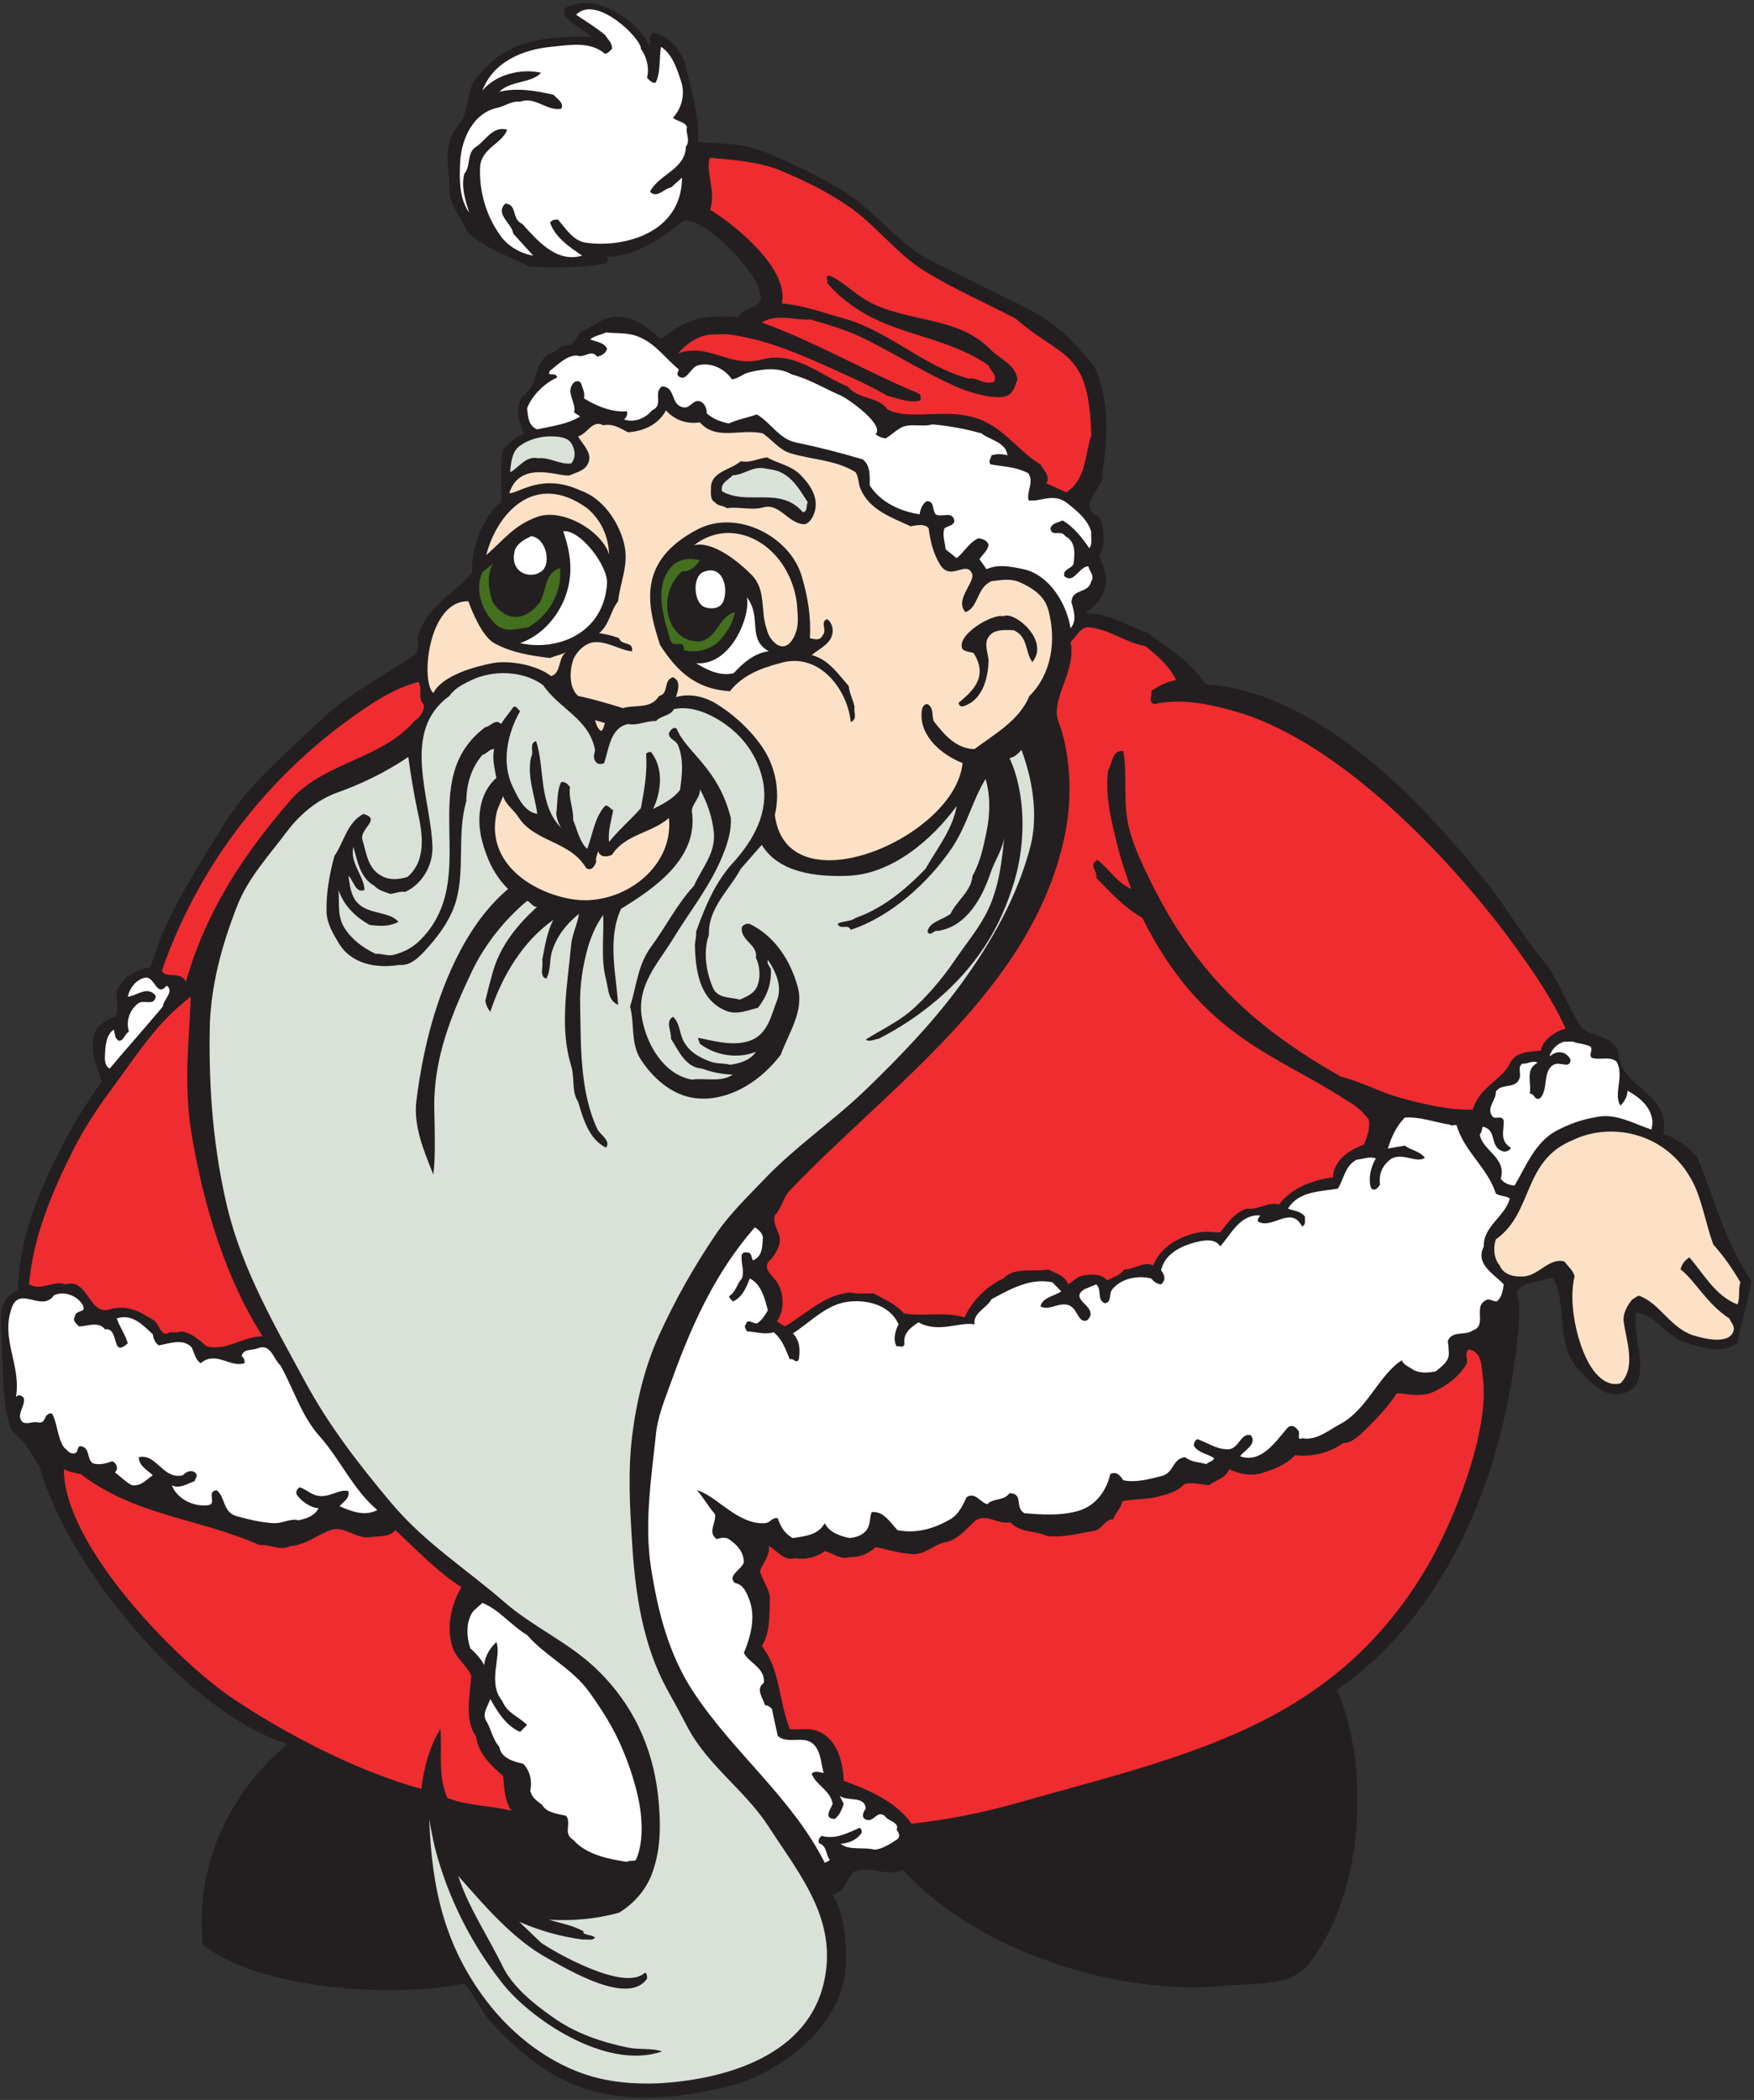
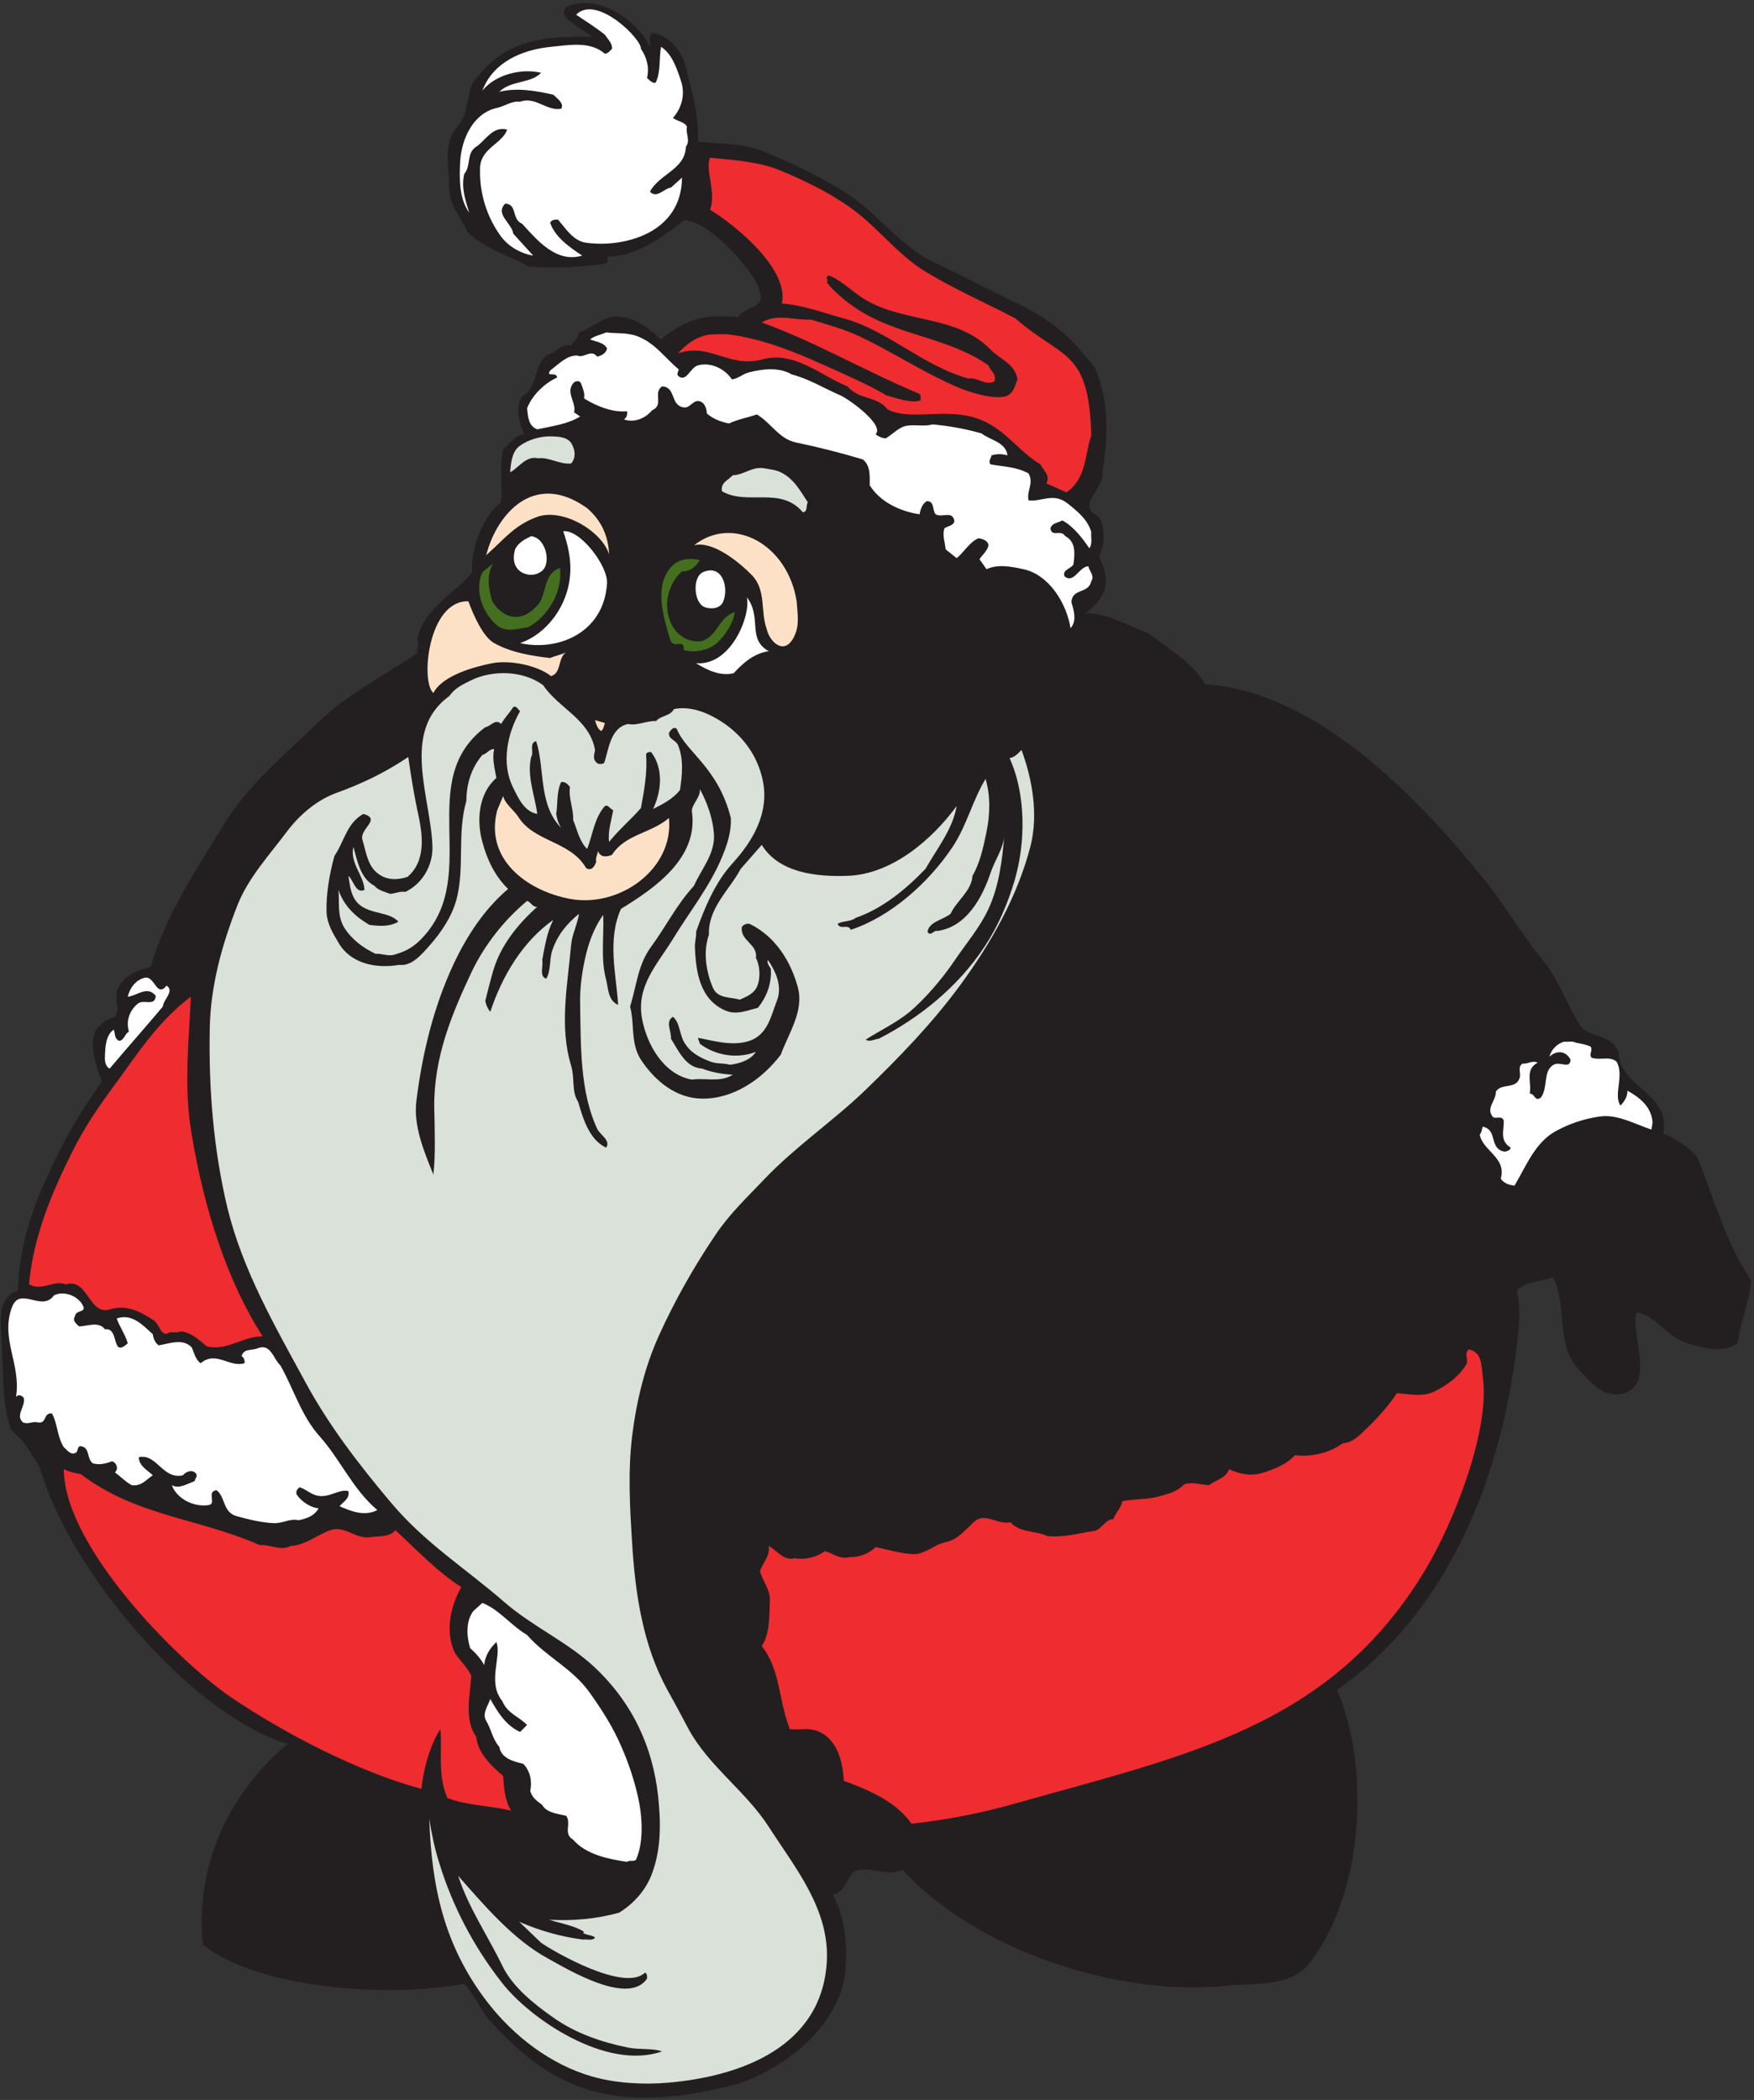
<svg xmlns="http://www.w3.org/2000/svg" viewBox="0 0 745.333 892" height="892" width="745.333" xml:space="preserve" id="svg2" version="1.1">
  <rect x="0" y="0" width="745.333" height="892" fill="#333333" stroke="none" />
  <defs id="defs6" />
  <g transform="matrix(1.333,0,0,-1.333,0,892)" id="g10">
    <g transform="scale(0.1)" id="g12">
      <path id="path14" style="fill:#231f20;fill-opacity:1;fill-rule:evenodd;stroke:none" d="m 2071.92,6542.48 c 3.6,14.4 -7.92,34.56 10.08,44.64 49.68,-8.64 92.88,-58.32 104.4,-108.72 18,-78.48 43.2,-156.96 38.16,-238.32 66.24,-6.48 144,-4.32 210.24,-31.68 91.44,-38.16 177.12,-77.04 261.36,-131.04 101.52,-64.08 172.08,-170.64 282.96,-222.48 91.44,-42.48 177.84,-89.28 270.72,-133.2 64.08,-31.68 120.96,-68.4 172.08,-121.68 22.32,-23.76 42.48,-48.24 66.24,-76.32 46.8,-99.36 46.08,-222.48 25.92,-334.08 12.96,-51.84 -88.56,-106.56 -12.96,-143.28 17.28,-20.16 25.92,-90 2.88,-126 12.96,-38.88 59.04,-107.28 -43.92,-182.88 70.56,1.44 135.36,-40.32 200.16,-63.36 64.08,-49.68 138.24,-90 181.44,-162.72 378,-23.76 717.84,-412.56 869.04,-597.6 75.6,-86.4 132.48,-190.8 206.64,-280.8 53.28,-63.36 78.48,-148.32 124.56,-216 38.88,-33.12 89.28,-22.32 117.36,-73.44 -0.72,-118.8 167.04,-131.04 143.28,-264.24 40.32,-15.84 79.2,-40.32 108.72,-76.32 53.28,-131.04 90,-273.6 171.36,-391.68 -7.2,-67.68 -33.84,-133.92 -43.92,-200.16 -48.96,-33.84 -108.72,-14.4 -159.12,0 -64.08,17.28 -97.92,87.84 -162.72,98.64 -19.44,-66.96 55.44,-218.16 -31.68,-254.88 -66.96,-27.36 -113.76,30.96 -153.36,73.44 -76.32,83.52 -32.4,204.48 -82.08,293.04 -39.6,-15.84 -92.16,-12.24 -114.48,-44.64 10.8,-40.32 8.64,-81.36 5.76,-120.96 -46.08,-471.6 -228.96,-905.04 -578.88,-1149.12 107.28,-246.96 84.96,-646.562 -86.4,-869.038 -61.2,-79.922 -175.68,-64.082 -263.52,-73.442 -344.88,-36.719 -801.36,111.602 -1034.64,369.36 -51.12,-25.918 -105.12,17.281 -156.24,-6.481 -23.04,-23.758 -28.08,-64.801 -66.96,-72.719 38.16,-66.961 46.08,-152.64 41.76,-229.679 C 2685.36,246.082 2512.56,105.68 2355.6,52.398 1922.16,-64.238 1734.96,58.879 1549.92,265.52 c -23.76,36.718 -42.48,72.718 -69.84,105.121 -231.12,-46.082 -654.478,-18.719 -833.76,124.558 -23.761,249.84 78.481,476.641 270,639.361 -306.718,94.32 -694.082,547.92 -789.84,882 -66.96,112.32 -64.082,85.68 -91.441,120.96 -25.199,70.56 -24.48,147.6 -27.359,221.76 l -2.879,69.84 c -3.602,53.28 -12.961,128.16 52.559,150.48 2.16,110.88 32.402,223.2 76.321,324.72 51.121,120.24 114.48,235.44 190.8,340.56 -17.281,50.4 -43.199,110.16 -18.718,165.6 17.277,20.16 36.718,34.56 60.476,41.04 19.442,25.2 -5.039,59.04 9.364,89.28 21.597,45.36 63.359,59.04 105.117,69.84 46.082,164.16 144,307.44 231.84,452.16 77.761,127.44 195.839,224.64 303.121,328.32 91.44,88.56 209.52,147.6 314.64,219.6 -5.04,11.52 9.36,27.36 0,41.04 15.84,101.52 128.88,154.08 174.96,216.72 -4.32,73.44 32.4,177.84 92.16,222.48 4.32,56.88 -5.76,113.04 6.48,168.48 20.16,18.72 36.72,44.64 66.96,48.24 -13.68,33.84 -30.96,82.8 -6.48,120.96 54.72,31.68 32.4,97.92 82.8,133.92 28.8,5.76 39.6,34.56 73.44,28.08 10.08,15.84 21.6,23.04 25.2,41.76 41.76,13.68 75.6,51.12 120.96,50.4 56.88,-0.72 101.52,-36.72 140.4,-72.72 47.52,40.32 105.84,72 168.48,72.72 21.6,0.72 53.28,2.88 76.32,-2.88 16.56,33.12 88.56,30.96 70.56,76.32 -2.16,59.76 -170.64,241.2 -242.64,232.56 -66.96,-51.84 -150.48,-115.2 -244.8,-115.2 5.04,-7.92 2.16,-20.88 -6.48,-22.32 -80.64,-12.24 -160.56,-14.4 -241.92,-9.36 -65.52,36.72 -144,56.88 -197.28,111.6 -17.28,43.2 -57.6,82.08 -56.88,136.8 0,67.68 -23.04,141.12 25.2,197.28 38.16,44.64 28.08,97.2 51.12,143.28 72.72,92.88 148.32,151.2 378.72,143.28 -30.24,23.76 -69.84,42.48 -89.28,70.56 -0.72,9.36 -0.72,20.16 9.36,25.2 96.48,44.64 224.64,-41.76 264.24,-127.44" />
      <path id="path16" style="fill:#ffffff;fill-opacity:1;fill-rule:evenodd;stroke:none" d="m 2043.12,6536 c 18.72,-26.64 27.36,-59.76 19.44,-92.16 6.48,-7.92 23.76,-23.04 28.8,-12.96 15.12,33.12 9.36,74.88 15.84,111.6 35.28,-22.32 50.4,-69.12 63.36,-108 15.12,-42.48 2.16,-88.56 -25.2,-118.08 12.96,-12.24 36.72,-11.52 44.64,-28.8 -5.76,-18.72 12.24,-44.64 -3.6,-63.36 -1.44,-72 -84.96,-87.12 -114.48,-143.28 21.6,-23.76 45.36,10.8 66.96,12.96 l 35.28,31.68 c -1.44,-179.28 -188.64,-223.92 -306,-207.36 -41.04,5.76 -64.08,44.64 -89.28,73.44 -9.36,0.72 -19.44,0 -25.2,-9.36 14.4,-44.64 60.48,-77.76 102.24,-105.12 -81.36,-24.48 -141.84,46.8 -191.52,101.52 -34.56,14.4 -14.4,62.64 -54,64.08 -33.12,-33.84 20.88,-61.92 25.92,-95.76 l 63.36,-69.84 c -39.6,6.48 -78.48,28.8 -102.24,60.48 -47.52,64.8 -70.56,143.28 -66.96,222.48 4.32,59.76 69.84,73.44 86.4,118.08 -45.36,14.4 -72,-37.44 -98.64,-54 -32.4,-20.16 -15.84,-61.2 -38.16,-86.4 -10.08,-41.76 2.16,-81.36 15.84,-123.84 -33.12,45.36 -31.68,110.16 -28.8,165.6 5.04,72.72 43.2,152.64 118.08,168.48 25.92,5.76 44.64,22.32 72.72,19.44 48.96,18 84.96,-30.96 131.04,-22.32 10.8,17.28 -13.68,33.12 -25.2,44.64 -57.6,12.96 -115.2,23.04 -172.08,9.36 36.72,36.72 100.8,25.92 133.2,60.48 -60.48,14.4 -144,-3.6 -187.2,-56.88 34.56,92.88 130.32,131.04 218.88,139.68 59.76,5.76 124.56,18.72 172.08,-22.32 9.36,1.44 15.84,9.36 22.32,15.84 1.44,18.72 -13.68,30.24 -22.32,44.64 -29.52,23.76 -61.92,43.92 -92.16,64.08 64.8,66.24 209.52,-77.76 206.64,-108.72" />
      <path id="path18" style="fill:#ef2c30;fill-opacity:1;fill-rule:evenodd;stroke:none" d="m 2263.44,6188.96 c 75.6,-7.2 156.96,-12.24 225.36,-41.04 74.16,-30.96 146.88,-66.24 213.12,-111.6 90.72,-61.2 154.8,-153.36 248.4,-210.24 92.16,-56.16 190.08,-98.64 286.56,-149.04 150.48,-131.76 234.72,-95.76 241.92,-372.96 -21.6,-62.64 -14.4,-136.8 -79.2,-181.44 l -64.08,28.8 c 13.68,24.48 -9.36,41.76 -18.72,60.48 -61.92,36.72 -102.24,95.76 -165.6,130.32 -113.76,62.64 -239.76,2.88 -321.84,44.64 -31.68,43.2 -92.16,30.24 -127.44,73.44 -87.84,35.28 -169.2,114.48 -273.6,85.68 -103.68,-28.08 -167.76,55.44 -267.12,19.44 27.36,30.96 64.8,58.32 108,60.48 15.84,0 36,2.16 54.72,0 108.72,-14.4 207.36,-54.72 305.28,-98.64 66.24,-30.24 132.48,-57.6 197.28,-95.76 33.12,-8.64 76.32,-25.92 108,-15.84 -0.72,7.2 3.6,18 -6.48,22.32 -167.76,69.84 -326.88,163.44 -499.68,226.08 49.68,30.24 106.56,5.76 156.24,9.36 52.56,-15.84 105.12,-30.24 156.24,-54 108,-51.12 210.24,-119.52 321.12,-165.6 30.24,-12.24 125.28,-43.2 156.24,-18.72 15.12,12.24 18.72,30.96 25.2,47.52 -6.48,48.96 -55.44,64.08 -85.68,95.04 -105.84,109.44 -267.12,84.24 -394.56,156.24 -43.2,24.48 -80.64,65.52 -120.96,79.92 -15.12,-5.04 1.44,-16.56 -6.48,-22.32 31.68,-38.88 76.32,-73.44 120.96,-99.36 124.56,-71.28 275.04,-80.64 394.56,-164.88 6.48,-20.16 26.64,-25.2 18.72,-51.12 -30.24,-14.4 -51.84,13.68 -82.8,9.36 -144.72,39.6 -255.6,152.64 -397.44,191.52 -66.24,18 -129.6,42.48 -197.28,47.52 24.48,110.16 -150.48,251.28 -228.96,298.8 20.88,55.44 -16.56,127.44 0,165.6" />
      <path id="path20" style="fill:#ffffff;fill-opacity:1;fill-rule:evenodd;stroke:none" d="m 2033.76,5619.44 c 56.16,-22.32 86.4,-69.12 130.32,-105.12 -2.88,-8.64 -8.64,-15.84 0,-22.32 25.2,-17.28 36,28.08 60.48,35.28 41.04,11.52 86.4,-10.8 108.72,-44.64 20.88,2.88 33.84,17.28 54,22.32 44.64,11.52 96.48,17.28 136.8,-6.48 55.44,-14.4 103.68,-44.64 155.52,-66.96 23.76,-10.08 141.84,-93.6 111.6,-123.84 10.08,-7.2 20.16,-12.24 32.4,-12.96 16.56,10.08 28.8,22.32 44.64,31.68 29.52,19.44 69.84,2.88 104.4,12.96 54.72,-5.04 105.84,-14.4 156.24,-28.8 28.8,-22.32 77.04,-27.36 82.8,-69.84 -19.44,5.04 -32.4,5.04 -51.12,0 -0.72,-9.36 -11.52,-18.72 -2.88,-28.8 38.16,-7.2 82.08,-7.2 120.96,-28.8 18,-30.96 -6.48,-54.72 0,-85.68 38.88,-6.48 78.48,25.92 123.84,-9.36 32.4,-25.92 65.52,-52.56 76.32,-92.16 -2.16,-13.68 5.04,-38.16 -6.48,-51.12 -18.72,27.36 -48.24,68.4 -85.68,88.56 -12.96,-7.92 -32.4,-7.2 -38.16,-25.2 4.32,-30.24 33.84,-2.16 47.52,-25.2 34.56,-17.28 30.24,-58.32 25.92,-89.28 -6.48,-14.4 -36,-16.56 -28.8,-38.16 30.24,-25.92 46.8,30.96 76.32,31.68 2.88,-15.84 20.88,-29.52 9.36,-47.52 -9.36,-41.76 -61.2,-21.6 -63.36,-66.96 7.92,-27.36 18,-59.76 -2.88,-82.8 -11.52,76.32 -66.96,169.92 -149.76,187.92 -37.44,7.92 -80.64,17.28 -118.08,0 -7.2,10.8 -14.4,20.88 -22.32,31.68 7.92,12.96 25.92,27.36 28.8,44.64 -2.16,15.12 -18.72,20.16 -31.68,22.32 -28.08,-10.8 -46.8,-45.36 -69.84,-63.36 l -35.28,28.08 c -1.44,22.32 -11.52,44.64 -3.6,66.96 10.8,7.92 27.36,7.2 31.68,22.32 -5.04,36 -40.32,10.08 -59.76,22.32 -11.52,12.96 -2.88,43.2 -28.8,41.76 -15.12,-9.36 -20.88,-30.24 -22.32,-41.76 -61.92,9.36 -124.56,38.16 -159.12,92.16 0,30.96 2.88,63.36 -22.32,82.8 -72,21.6 -144,39.6 -213.12,54 -54,11.52 -79.92,63.36 -124.56,89.28 -30.24,-10.8 -59.76,-15.12 -88.56,-28.8 -26.64,5.04 -50.4,14.4 -70.56,31.68 -0.72,15.84 -6.48,33.84 -22.32,38.88 -21.6,6.48 -30.24,-22.32 -51.12,-19.44 -44.64,6.48 -23.76,65.52 -69.84,66.96 -29.52,-21.6 7.92,-59.04 -31.68,-76.32 -21.6,-26.64 -59.04,-40.32 -89.28,-28.8 7.2,5.04 12.24,14.4 9.36,25.92 -43.2,-4.32 -94.32,14.4 -136.8,41.04 3.6,18 -4.32,32.4 -9.36,47.52 -3.6,10.08 -17.28,7.92 -22.32,3.6 -30.24,-30.96 8.64,-63.36 0,-95.76 l 19.44,-12.96 c -40.32,-25.2 -91.44,-30.96 -136.8,-41.04 -28.8,10.8 -29.52,41.04 -32.4,66.96 17.28,45.36 61.2,83.52 95.76,97.92 -2.16,20.88 -36.72,-0.72 -22.32,22.32 27.36,20.88 52.56,48.24 85.68,48.24 21.6,-10.8 44.64,21.6 64.08,-3.6 13.68,2.16 29.52,11.52 31.68,25.92 -10.8,20.16 -35.28,20.88 -54,28.8 15.12,12.24 33.84,14.4 51.12,22.32 33.84,-4.32 66.24,0.72 101.52,-12.96" />
      <path id="path22" style="fill:#d9e1d8;fill-opacity:1;fill-rule:evenodd;stroke:none" d="m 1756.56,5301.2 c 25.2,-0.72 55.44,-2.16 66.96,-25.92 10.08,-18.72 12.96,-42.48 -2.88,-60.48 -35.28,-4.32 -69.84,20.88 -105.12,16.56 -38.88,9.36 -63.36,-31.68 -89.28,-44.64 2.16,27.36 5.04,64.08 28.8,82.8 27.36,20.88 66.96,32.4 101.52,31.68" />
      <path id="path24" style="fill:#d9e1d8;fill-opacity:1;fill-rule:evenodd;stroke:none" d="m 2488.8,5186.72 c 42.48,-20.88 62.64,-59.76 86.4,-95.76 -7.2,-10.08 1.44,-28.8 -15.84,-31.68 -71.28,84.24 -177.12,20.16 -257.76,66.96 -5.76,26.64 19.44,35.28 34.56,51.12 35.28,0.72 60.48,28.08 98.64,22.32 18.72,-3.6 38.16,-5.04 54,-12.96" />
      <path id="path26" style="fill:#fde1c7;fill-opacity:1;fill-rule:evenodd;stroke:none" d="m 1871.76,5072.24 c 45.36,-38.88 67.68,-89.28 69.84,-146.88 -23.04,74.16 -149.76,150.48 -232.56,118.08 -71.28,-27.36 -101.52,-69.84 -159.12,-120.96 32.4,128.16 151.2,272.16 321.84,149.76" />
      <path id="path28" style="fill:#ffffff;fill-opacity:1;fill-rule:evenodd;stroke:none" d="m 1935.12,4833.2 c -10.08,-162 -161.28,-217.44 -277.2,-190.8 89.28,30.96 151.2,122.4 159.12,213.12 5.04,49.68 -5.76,97.2 -21.6,143.28 54,6.48 142.56,-110.16 139.68,-165.6" />
      <path id="path30" style="fill:#fde1c7;fill-opacity:1;fill-rule:evenodd;stroke:none" d="m 2539.92,4772.72 c 2.16,-40.32 10.08,-72.72 -9.36,-111.6 -31.68,-61.2 -78.48,-12.24 -86.4,25.92 -20.88,57.6 -0.72,123.84 -47.52,172.08 -38.88,39.6 -123.12,110.16 -184.32,95.04 126,98.64 300.96,0.72 327.6,-181.44" />
      <path id="path32" style="fill:#ffffff;fill-opacity:1;fill-rule:evenodd;stroke:none" d="m 1722,4868.48 c -32.4,-22.32 -101.52,-1.44 -79.92,72.72 10.08,21.6 32.4,33.12 51.12,41.76 49.68,-5.04 66.96,-95.04 28.8,-114.48" />
      <path id="path34" style="fill:#446f1f;fill-opacity:1;fill-rule:evenodd;stroke:none" d="m 2231.04,4906.64 c -14.4,-22.32 -33.12,-37.44 -56.88,-35.28 -87.12,-79.2 -46.8,-232.56 60.48,-223.2 54,14.4 56.16,78.48 108,92.88 -6.48,-35.28 -25.2,-65.52 -51.12,-92.88 -27.36,-28.08 -74.16,-38.16 -111.6,-28.08 1.44,41.76 -33.84,-1.44 -43.92,35.28 -21.6,71.28 -54,174.96 9.36,235.44 21.6,20.16 55.44,23.76 85.68,15.84" />
      <path id="path36" style="fill:#446f1f;fill-opacity:1;fill-rule:evenodd;stroke:none" d="m 1569.36,4775.6 c 32.4,-54 93.6,-75.6 149.76,-5.76 23.76,36.72 15.12,95.76 66.24,111.6 7.92,-74.16 -35.28,-151.2 -101.52,-188.64 -51.84,-7.2 -84.24,-23.04 -123.84,32.4 -28.8,38.16 -43.92,95.04 -22.32,143.28 l 34.56,28.08 c -21.6,-35.28 -15.12,-82.8 -2.88,-120.96" />
      <path id="path38" style="fill:#ffffff;fill-opacity:1;fill-rule:evenodd;stroke:none" d="m 2304.48,4772.72 c -10.08,-20.88 -38.16,-23.04 -57.6,-15.84 -35.28,12.24 -41.04,95.76 -5.76,111.6 62.64,27.36 83.52,-51.84 63.36,-95.76" />
      <path id="path40" style="fill:#ffffff;fill-opacity:1;fill-rule:evenodd;stroke:none" d="m 2450.64,4616.48 c -46.08,-5.76 -82.8,-38.16 -111.6,-69.84 -41.76,-10.8 -84.24,9.36 -120.24,31.68 112.32,-9.36 174.96,152.64 162,210.24 49.68,-65.52 -0.72,-132.48 69.84,-172.08" />
      <path id="path42" style="fill:#fde1c7;fill-opacity:1;fill-rule:evenodd;stroke:none" d="m 1575.12,4642.4 c 55.44,-30.96 122.4,-41.04 178.56,-47.52 16.56,7.2 35.28,10.08 51.12,18.72 -27.36,-18.72 -14.4,-66.96 -48.24,-76.32 -43.2,34.56 -132.48,51.84 -187.2,41.04 -55.44,-10.8 -158.4,-38.16 -187.92,-95.04 -41.76,36 -16.56,295.92 111.6,292.32 14.4,-39.6 45.36,-112.32 82.08,-133.2" />
-       <path id="path44" style="fill:#ef2c30;fill-opacity:1;fill-rule:evenodd;stroke:none" d="m 3469.44,4692.8 c 66.24,-5.04 116.64,-48.96 181.44,-59.76 40.32,-32.4 75.6,-62.64 98.64,-108.72 -30.24,-5.04 -54,-16.56 -79.92,-35.28 5.76,-16.56 -12.96,-31.68 9.36,-41.04 88.56,20.16 184.32,-1.44 264.96,-25.2 335.52,-98.64 694.08,-480.96 891.36,-754.56 57.6,-80.64 114.48,-162.72 155.52,-254.16 -33.12,-9.36 -72,-34.56 -79.2,-70.56 -37.44,-2.88 -80.64,-2.88 -98.64,-41.04 -25.92,-53.28 -96.48,-72.72 -118.08,-146.88 -78.48,-1.44 -155.52,17.28 -232.56,38.16 -65.52,18.72 -123.12,51.12 -187.92,66.96 -263.52,150.48 -459.36,318.24 -610.56,630.72 -25.2,51.12 -48.96,102.24 -64.08,159.12 -21.6,82.8 -5.04,167.04 -18.72,247.68 -36.72,5.04 -34.56,-39.6 -48.24,-60.48 -8.64,-60.48 2.16,-128.88 16.56,-187.2 14.4,-65.52 33.12,-129.6 56.88,-191.52 -46.08,19.44 -76.32,70.56 -108,92.16 -30.24,-16.56 2.16,-35.28 -3.6,-56.88 45.36,-46.08 88.56,-94.32 146.88,-127.44 190.08,-382.32 429.84,-435.6 652.32,-582.48 25.92,-13.68 51.12,-35.28 69.84,-60.48 4.32,-30.24 -5.76,-54.72 -15.84,-79.92 -46.08,-15.84 -96.48,-48.96 -98.64,-104.4 -56.16,-5.76 -131.76,-30.96 -172.08,-86.4 -35.28,10.08 -64.08,-17.28 -101.52,-12.96 -38.16,-10.08 -64.08,-47.52 -85.68,-75.6 -26.64,0 -39.6,4.32 -66.96,0 -60.48,-10.8 -123.84,-46.08 -146.88,-105.12 -30.24,14.4 -59.76,-13.68 -92.16,-12.96 -14.4,-20.88 -36,-23.76 -54,-35.28 -16.56,20.88 -49.68,20.88 -76.32,15.84 -19.44,-2.88 -34.56,-19.44 -48.24,-28.08 -10.08,28.08 -40.32,34.56 -63.36,47.52 -47.52,-9.36 -107.28,9.36 -143.28,-28.8 -51.84,-23.04 -100.8,-72 -123.84,-123.84 -64.08,19.44 -135.36,0.72 -194.4,12.96 -23.04,28.8 -62.64,44.64 -95.76,63.36 -20.16,0.72 -50.4,-2.88 -72.72,2.88 -82.8,-5.04 -144,-70.56 -210.24,-108 l -25.2,15.84 c 24.48,33.84 23.04,85.68 2.88,120.96 -13.68,23.76 -44.64,40.32 -31.68,66.96 19.44,19.44 35.28,41.76 38.16,66.96 2.88,28.8 -25.2,53.28 -15.84,82.8 22.32,23.76 25.92,56.88 47.52,79.2 321.84,337.68 779.04,644.4 878.4,1139.76 23.04,115.92 16.56,254.16 -22.32,356.4 -25.92,69.84 59.04,160.56 38.88,251.28 18,17.28 33.84,49.68 56.88,47.52" />
      <path id="path46" style="fill:#d9e1d8;fill-opacity:1;fill-rule:evenodd;stroke:none" d="m 1731.36,4508.48 c 51.12,-75.6 146.88,-107.28 165.6,-206.64 -2.88,-15.84 -8.64,-29.52 6.48,-41.76 5.76,-4.32 15.84,-3.6 22.32,0 15.12,42.48 18.72,112.32 76.32,124.56 29.52,-6.48 57.6,10.8 89.28,9.36 16.56,18.72 45.36,15.12 56.88,38.16 53.28,10.8 108,-11.52 153.36,-41.04 69.84,-46.08 114.48,-110.88 130.32,-187.92 20.16,-100.8 -30.24,-189.36 -95.76,-261.36 -56.16,-61.2 -89.28,-141.12 -117.36,-219.6 2.16,-13.68 -4.32,-30.96 -3.6,-47.52 2.88,-80.64 15.84,-169.2 98.64,-203.76 34.56,-14.4 69.84,1.44 102.24,9.36 26.64,33.12 44.64,75.6 41.04,124.56 -5.04,8.64 -12.96,16.56 -9.36,28.08 23.76,-34.56 47.52,-83.52 28.8,-130.32 -18.72,-46.8 -28.08,-106.56 -86.4,-127.44 -58.32,-20.16 -127.44,3.6 -165.6,9.36 l 6.48,-18.72 c 49.68,-38.16 120.24,-48.96 178.56,-25.92 -16.56,-25.92 -51.12,-37.44 -82.8,-41.04 -20.16,5.76 -40.32,2.16 -60.48,9.36 -35.28,12.96 -66.96,29.52 -86.4,64.08 -14.4,26.64 -12.96,61.2 -34.56,79.2 -25.92,-14.4 -4.32,-46.08 -6.48,-69.84 24.48,-38.16 46.08,-91.44 98.64,-95.04 30.96,-11.52 64.08,-18 98.64,-19.44 -40.32,-25.92 -87.84,-9.36 -130.32,-15.84 -89.28,15.84 -144,110.88 -159.12,194.4 -19.44,105.12 50.4,174.96 98.64,254.16 54,88.56 120.96,171.36 159.12,267.84 15.12,36.72 27.36,77.04 25.2,117.36 -40.32,161.28 -142.56,209.52 -172.08,283.68 -10.08,10.08 -20.88,-5.04 -25.2,-12.96 -1.44,-20.16 21.6,-21.6 28.8,-38.16 18.72,-44.64 13.68,-95.76 6.48,-143.28 -22.32,-28.8 -55.44,-45.36 -85.68,-60.48 26.64,56.88 33.84,128.88 -6.48,181.44 -6.48,0.72 -12.24,-0.72 -15.84,-6.48 4.32,-61.2 -6.48,-116.64 -16.56,-172.08 -31.68,-36.72 -71.28,-69.84 -101.52,-108 -4.32,37.44 7.92,68.4 12.96,101.52 -10.08,3.6 -18.72,22.32 -28.8,10.08 -31.68,-38.88 -36,-87.12 -54,-133.92 -24.48,23.04 -31.68,61.2 -44.64,92.16 1.44,37.44 -15.84,69.84 -10.08,105.12 -7.2,9.36 -15.84,18 -28.08,15.84 -15.12,-29.52 -10.8,-72 -15.84,-101.52 2.16,-15.84 7.2,-30.96 15.84,-44.64 -74.16,75.6 -51.12,190.8 -79.92,276.48 -23.76,-5.76 -5.76,-35.28 -15.84,-50.4 -14.4,-61.2 12.24,-123.84 19.44,-181.44 -41.04,7.2 -60.48,50.4 -76.32,82.8 -39.6,77.76 -19.44,172.8 21.6,244.8 -7.2,5.04 -10.8,18 -21.6,12.96 -12.24,-18.72 -28.08,-35.28 -38.88,-54 -18,18.72 -33.12,-7.92 -50.4,-10.08 -225.36,-169.2 -15.84,-463.68 -194.4,-664.56 -31.68,-36 -59.04,-50.4 -98.64,-61.2 -17.28,-4.32 -38.88,5.04 -56.88,3.6 -39.6,18.72 -75.6,45.36 -99.36,82.8 -23.76,38.88 -15.12,80.64 -18.72,120.96 16.56,-49.68 52.56,-84.96 98.64,-111.6 27.36,-3.6 63.36,-7.2 92.16,10.08 -32.4,38.16 -113.04,18 -143.28,79.2 -10.08,20.88 -12.24,43.92 -15.84,66.96 15.84,-12.96 23.04,-58.32 51.12,-44.64 -1.44,45.36 -47.52,85.68 -35.28,136.8 12.24,-41.76 20.88,-99.36 66.96,-123.84 12.24,-14.4 33.12,-19.44 51.12,-25.92 15.84,2.16 33.84,9.36 47.52,6.48 54.72,25.92 87.84,84.96 86.4,143.28 -4.32,156.96 -102.96,367.92 54,480.96 18.72,26.64 43.92,37.44 69.84,50.4 68.4,33.12 165.6,30.96 228.96,-15.84" />
-       <path id="path48" style="fill:#ef2c30;fill-opacity:1;fill-rule:evenodd;stroke:none" d="m 1349.76,4448 c 7.2,-16.56 -10.8,-43.2 -28.8,-54 C 1216.56,4272.32 1039.44,4265.12 929.281,4145.6 736.32,3924.56 644.16,3742.4 592.32,3563.12 c -16.558,36.72 -62.64,7.92 -76.32,35.28 114.48,330.48 333.359,617.04 620.64,817.92 61.92,43.2 123.84,83.52 197.28,102.24 15.12,-23.76 -4.32,-48.96 15.84,-70.56" />
      <path id="path50" style="fill:#fde1c7;fill-opacity:1;fill-rule:evenodd;stroke:none" d="m 1928.64,4387.52 c -4.32,-8.64 -3.6,-18.72 -12.24,-25.2 -11.52,6.48 -15.84,21.6 -19.44,34.56 l 31.68,-9.36" />
      <path id="path52" style="fill:#d9e1d8;fill-opacity:1;fill-rule:evenodd;stroke:none" d="m 1575.12,4304.72 c -6.48,-30.96 1.44,-60.48 7.2,-92.16 -56.16,-48.24 -64.08,-133.92 -44.64,-203.76 14.4,-54.72 39.6,-108.72 82.08,-149.76 -77.04,-65.52 -132.48,-151.2 -174.96,-241.92 -63.36,-136.08 -98.64,-283.68 -117.36,-432.72 -10.08,-79.2 23.04,-159.12 54,-235.44 7.2,58.32 4.32,142.56 2.88,213.12 -2.16,160.56 56.88,300.96 120.96,436.32 40.32,82.8 100.8,160.56 174.96,222.48 12.24,-3.6 18,-20.88 32.4,-18.72 C 1650,3746 1596,3679.04 1572.24,3598.4 c -9.36,-32.4 -17.28,-64.08 -25.2,-95.76 2.16,-12.96 7.2,-24.48 15.84,-35.28 37.44,113.04 102.24,223.2 200.88,293.04 -20.16,-38.88 -26.64,-83.52 -35.28,-127.44 4.32,-20.16 -10.8,-53.28 12.96,-59.76 15.12,25.2 9.36,59.76 18.72,88.56 15.84,48.24 45.36,85.68 85.68,118.08 -5.04,-33.12 -22.32,-66.24 -25.2,-99.36 -11.52,-128.16 -38.16,-259.92 0,-384.48 12.24,-40.32 0.72,-82.8 22.32,-115.2 15.84,-54 35.28,-120.96 89.28,-146.16 15.84,23.04 -19.44,40.32 -28.8,60.48 -54,116.64 -51.84,257.76 -54,391.68 -2.16,63.36 8.64,129.6 25.2,187.92 10.8,35.28 25.92,70.56 48.24,101.52 2.88,-72.72 -8.64,-139.68 9.36,-206.64 7.2,-28.8 5.76,-66.24 38.16,-79.92 -5.04,92.16 -36,207.36 9.36,306 109.44,66.96 246.24,162 226.08,308.88 -3.6,21.6 28.08,45.36 25.2,72.72 23.04,-42.48 40.32,-90.72 44.64,-139.68 5.76,-66.24 -39.6,-113.76 -63.36,-168.48 -56.16,-61.2 -90,-131.04 -136.8,-194.4 -42.48,-57.6 -46.08,-124.56 -66.96,-190.8 15.12,-56.16 0.72,-116.64 34.56,-169.2 45.36,-68.4 111.6,-121.68 191.52,-123.84 101.52,-2.88 194.4,61.2 254.16,139.68 25.92,70.56 75.6,140.4 54,216.72 -22.32,81.36 -71.28,160.56 -152.64,200.16 -10.08,2.16 -18.72,-1.44 -25.2,-9.36 -6.48,-44.64 51.12,-54 44.64,-98.64 14.4,-27.36 15.84,-72.72 0,-98.64 -10.8,-17.28 -33.12,-26.64 -51.12,-34.56 -30.24,8.64 -70.56,2.88 -85.68,37.44 -21.6,49.68 -32.4,115.2 -12.96,169.2 -2.88,85.68 64.8,141.84 101.52,210.24 l 66.96,76.32 c 54.72,-90 176.4,-102.24 273.6,-98.64 140.4,4.32 269.28,115.2 347.76,222.48 -12.96,-74.88 -62.64,-135.36 -99.36,-200.16 -64.8,-67.68 -138.96,-127.44 -222.48,-156.24 -17.28,-13.68 -45.36,-9.36 -57.6,-19.44 7.92,-20.16 33.84,1.44 41.76,-18.72 126.72,41.76 247.68,149.04 324.72,264.24 46.08,69.84 62.64,146.88 105.12,216.72 15.84,-54.72 14.4,-113.04 2.88,-169.2 -10.08,-48.24 -20.16,-97.2 -44.64,-139.68 -2.88,-48.24 -50.4,-79.2 -69.84,-120.96 -25.2,-20.16 -69.12,-25.2 -73.44,-57.6 10.08,-16.56 19.44,6.48 31.68,2.88 93.6,12.96 143.28,108 169.2,185.04 13.68,41.04 40.32,76.32 43.92,118.08 -7.2,-78.48 -16.56,-159.12 -50.4,-232.56 -28.08,-60.48 -71.28,-110.16 -108.72,-165.6 -40.32,-59.76 -95.04,-122.4 -142.56,-162.72 -43.2,-35.28 -98.64,-61.92 -140.4,-88.56 13.68,-8.64 27.36,1.44 41.76,2.88 128.16,65.52 252.72,164.88 336.96,293.04 43.92,66.24 73.44,136.08 95.76,210.24 36,121.68 36.72,276.48 -15.84,390.96 15.12,2.16 26.64,13.68 38.16,25.92 33.12,-89.28 54.72,-203.04 28.8,-306 -41.76,-161.28 -125.28,-308.16 -223.2,-442.08 -90.72,-123.84 -196.56,-232.56 -305.28,-337.68 -101.52,-97.2 -219.6,-177.12 -318.24,-280.08 -55.44,-58.32 -113.04,-112.32 -159.12,-181.44 -68.4,-101.52 -127.44,-205.92 -178.56,-318.24 -45.36,-100.08 -72,-210.24 -85.68,-321.12 -13.68,-113.76 -7.2,-226.8 0,-340.56 10.08,-165.6 35.28,-326.16 110.88,-465.12 23.04,-41.04 45.36,-82.8 66.96,-123.84 65.52,-122.4 182.88,-199.442 257.76,-315.36 84.24,-131.039 194.4,-262.8 185.04,-429.84 C 2619.84,168.32 2360.64,75.441 2132.4,55.281 2053.2,48.078 1962.48,53.121 1887.6,74.719 1756.56,112.16 1636.32,202.879 1549.92,316.641 1416,493.039 1375.68,678.801 1368.48,895.52 c 7.2,-46.079 17.28,-95.758 32.4,-142.559 41.76,-135.359 108.72,-263.52 196.56,-375.84 87.12,-115.199 333.36,-285.121 512.64,-222.48 -26.64,10.8 -72.72,5.039 -108,12.238 -84.96,17.281 -168.48,46.082 -238.32,95.762 -62.64,43.918 -130.32,97.918 -162.72,165.597 -45.36,93.602 -108,185.043 -140.4,285.844 82.08,-92.883 174.96,-203.043 286.56,-263.523 64.08,-35.278 255.6,-151.2 315.36,-64.079 0,7.2 1.44,15.122 -6.48,19.442 -64.8,-64.082 -292.32,67.68 -331.2,95.039 l -69.84,66.961 c 64.08,-28.082 131.76,-47.524 203.76,-56.883 12.96,2.16 29.52,-5.039 38.16,6.481 -10.8,9.359 -27.36,6.48 -38.16,15.121 l 2.88,3.597 c -34.56,20.883 -74.16,25.922 -110.88,38.16 74.16,-4.32 149.76,2.161 222.48,22.321 47.52,28.801 86.4,73.441 105.12,124.562 30.24,80.641 28.08,165.598 19.44,247.68 -17.28,156.239 -81.36,296.639 -203.76,411.119 -87.84,81.36 -197.28,128.88 -286.56,206.64 -125.28,108.72 -252,187.2 -360,315.36 -104.4,123.84 -199.44,247.68 -273.598,384.48 -96.481,177.84 -199.442,354.96 -248.402,553.68 -45.36,188.64 -60.481,382.32 -56.879,573.84 2.16,136.08 39.597,269.28 88.558,393.84 35.281,88.56 102.242,159.84 159.121,236.16 41.039,54 96.48,99.36 156.24,120.96 82.08,29.52 156.24,65.52 228.96,114.48 7.92,-56.16 17.28,-114.48 28.8,-169.2 15.84,-69.84 31.68,-159.84 -31.68,-213.12 -28.08,-8.64 -56.88,-10.8 -82.8,3.6 -43.92,23.76 -47.52,72.72 -60.48,114.48 -10.8,35.28 62.64,66.24 2.88,82.8 -53.28,-29.52 -61.2,-89.28 -92.16,-133.92 -15.84,-57.6 -26.64,-120.24 -25.2,-177.84 1.44,-38.88 20.88,-69.12 38.16,-98.64 38.16,-66.24 118.08,-83.52 194.4,-70.56 38.88,-5.04 70.56,33.12 95.04,60.48 38.16,43.2 71.28,92.16 86.4,146.88 27.36,102.24 1.44,209.52 31.68,314.64 0.72,56.16 15.84,105.12 51.12,146.88 13.68,2.88 22.32,19.44 37.44,18.72" />
      <path id="path54" style="fill:#fde1c7;fill-opacity:1;fill-rule:evenodd;stroke:none" d="m 1652.16,4088.72 c 50.4,-80.64 165.6,-76.32 216,-162.72 16.56,-12.24 28.08,5.76 32.4,19.44 -2.88,12.96 4.32,23.04 5.76,34.56 7.2,-21.6 28.8,-19.44 44.64,-12.24 42.48,66.24 123.84,67.68 181.44,117.36 16.56,-163.44 -159.12,-287.28 -315.36,-257.76 -135.36,25.2 -273.6,125.28 -231.84,282.96 l 18.72,44.64 c 6.48,-25.92 33.84,-43.92 48.24,-66.24" />
      <path id="path56" style="fill:#ffffff;fill-opacity:1;fill-rule:evenodd;stroke:none" d="m 531.121,3550.88 c 25.918,-17.28 -10.082,-43.92 -12.242,-66.96 -56.16,-66.96 -112.32,-129.6 -169.199,-197.28 -15.84,7.2 -15.84,29.52 -15.121,41.04 0.722,28.08 3.601,67.68 28.082,82.8 5.039,-11.52 0.718,-27.36 16.558,-35.28 15.84,-0.72 18.723,23.04 31.68,28.8 -9.359,33.84 0.723,66.24 28.082,89.28 19.437,15.84 54.719,-10.8 57.598,25.2 -27.36,33.84 -59.039,0 -89.278,-2.88 6.481,28.08 25.199,53.28 54,60.48 32.399,7.2 37.438,-65.52 69.84,-25.2" />
      <path id="path58" style="fill:#ef2c30;fill-opacity:1;fill-rule:evenodd;stroke:none" d="m 611.039,3076.4 c 39.602,-236.16 112.32,-465.84 226.082,-642.96 -61.922,0.72 -115.922,-48.96 -178.562,-31.68 -23.039,19.44 -49.68,44.64 -82.797,47.52 -9.364,-5.76 -27.364,-2.16 -34.563,-2.88 -28.078,-19.44 -31.679,25.2 -51.121,38.16 -41.039,25.2 -82.797,51.84 -140.398,34.56 -66.961,-20.16 -68.399,100.8 -139.68,79.92 -41.762,14.4 -76.32,-23.04 -117.359,0 12.961,151.2 72.718,293.04 139.679,426.24 37.442,74.88 84.961,144.72 133.918,210.24 72,97.92 135.364,199.44 241.922,280.08 -4.32,-128.16 -24.48,-278.64 2.879,-439.2" />
      <path id="path60" style="fill:#ffffff;fill-opacity:1;fill-rule:evenodd;stroke:none" d="m 5022.48,3369.44 c 16.56,-3.6 33.12,-5.76 48.24,-12.96 7.92,-12.96 -6.48,-23.04 2.88,-35.28 24.48,-9.36 59.04,6.48 79.92,-12.96 25.2,-44.64 -11.52,-105.12 12.24,-139.68 12.96,13.68 22.32,28.8 22.32,47.52 40.32,-22.32 77.04,-52.56 79.92,-101.52 l -3.6,-22.32 c -54.72,18 -110.88,51.12 -168.48,41.04 -47.52,-7.2 -90.72,-21.6 -133.92,-44.64 -67.68,-35.28 -97.2,-113.04 -133.92,-174.96 -17.28,1.44 -35.28,7.92 -43.92,22.32 19.44,66.96 -58.32,88.56 -66.96,140.4 6.48,7.2 6.48,16.56 9.36,25.2 49.68,-10.8 18,-69.84 69.84,-79.92 7.92,1.44 18,4.32 19.44,12.96 -36.72,22.32 -20.88,55.44 -22.32,86.4 -6.48,18 -26.64,2.88 -35.28,12.24 -22.32,28.08 11.52,51.12 10.08,79.92 19.44,28.8 64.8,5.76 76.32,44.64 4.32,13.68 -7.92,36 9.36,44.64 15.12,-2.16 32.4,11.52 47.52,2.88 -41.76,-22.32 -18,-64.08 -25.2,-98.64 16.56,1.44 15.12,-26.64 35.28,-12.96 24.48,31.68 5.76,84.96 41.04,105.12 20.16,11.52 52.56,-15.12 54,15.84 -15.12,29.52 -45.36,30.24 -66.96,10.08 4.32,21.6 25.92,43.2 47.52,47.52 7.92,-1.44 25.92,2.88 35.28,-2.88" />
-       <path id="path62" style="fill:#ffffff;fill-opacity:1;fill-rule:evenodd;stroke:none" d="m 4621.44,3108.08 c 9.36,-7.92 12.24,2.88 22.32,-2.88 22.32,-80.64 99.36,-136.08 124.56,-216.72 13.68,-9.36 31.68,-6.48 44.64,-15.84 -14.4,-56.88 -85.68,-89.28 -82.8,-152.64 -28.8,-56.88 32.4,-87.84 63.36,-120.96 -2.88,-20.16 -5.04,-40.32 -22.32,-54.72 -18.72,1.44 -23.76,13.68 -41.04,0 -30.24,-22.32 9.36,-77.76 -35.28,-92.16 -23.76,-18 -66.24,1.44 -79.92,-34.56 2.88,-10.8 2.16,-23.04 3.6,-35.28 2.16,-28.8 -23.04,-44.64 -41.76,-60.48 -23.04,-5.04 -46.8,-6.48 -69.84,3.6 -12.24,10.08 -33.12,15.84 -38.16,31.68 -74.16,-47.52 -109.44,-156.96 -197.28,-203.76 -38.88,-20.88 -75.6,-53.28 -120.96,-44.64 -18.72,-10.08 -3.6,18.72 -12.96,25.2 -7.92,12.96 -23.04,20.16 -34.56,6.48 -37.44,-43.92 -83.52,-113.04 -149.76,-89.28 12.96,19.44 54.72,37.44 34.56,66.96 -32.4,10.08 -38.16,-43.92 -72.72,-44.64 -37.44,-0.72 -65.52,21.6 -98.64,32.4 -7.92,-5.76 -11.52,-12.96 -10.08,-22.32 15.12,-23.04 45.36,-24.48 64.08,-38.88 -4.32,-10.08 -16.56,-10.08 -25.2,-18.72 -23.76,7.92 -46.08,5.04 -66.96,22.32 -42.48,-3.6 -33.84,-50.4 -77.04,-60.48 -37.44,-9.36 -82.8,-21.6 -120.24,-12.96 -8.64,12.24 -20.88,30.96 -41.76,19.44 -12.24,-52.56 -46.08,-102.24 -105.12,-118.08 -56.88,-15.12 -114.48,-10.8 -168.48,-6.48 -33.12,20.16 -0.72,61.92 -47.52,64.08 -18,-25.92 -53.28,-15.12 -70.56,-35.28 -23.04,5.04 -38.16,40.32 -66.24,22.32 -12.24,-25.2 -24.48,-54 -51.12,-69.84 -53.28,-30.96 -109.44,-46.8 -169.2,-35.28 -22.32,23.76 -44.64,61.92 -82.08,57.6 -8.64,-18.72 -2.16,-41.76 -19.44,-60.48 -14.4,-15.84 -31.68,-19.44 -50.4,-22.32 -31.68,6.48 -65.52,18 -79.92,47.52 -22.32,-38.88 -62.64,-41.04 -101.52,-47.52 -26.64,13.68 -40.32,38.16 -48.24,63.36 -20.16,2.88 -22.32,-14.4 -41.04,-15.84 -86.4,-5.76 -155.52,88.56 -216.72,105.12 19.44,-21.6 36,-51.84 57.6,-76.32 4.32,-29.52 -25.2,-57.6 5.76,-79.92 10.8,5.04 28.8,7.2 38.88,0 26.64,-18.72 46.08,-39.6 47.52,-72.72 -6.48,-24.48 -54.72,-42.48 -28.8,-66.96 27.36,-3.6 38.88,-33.12 47.52,-57.6 18.72,-52.56 2.16,-115.92 -18.72,-164.88 13.68,-30.96 69.12,-47.52 63.36,-95.76 -27.36,-19.44 -2.16,-48.96 3.6,-70.56 8.64,-0.72 15.84,-5.04 22.32,-12.24 5.76,-28.8 12.24,-57.6 18.72,-86.4 36,-30.24 90,9.36 120.96,-34.56 17.28,-24.48 17.28,-55.44 25.2,-82.8 -7.92,0 -28.08,9.36 -38.16,-2.88 13.68,-36.72 59.04,-51.84 66.96,-95.758 -5.76,-15.84 -30.96,-47.524 6.48,-48.242 15.84,11.519 23.04,30.96 28.8,48.242 l -12.96,25.199 c 25.2,-18.723 81.36,1.437 82.8,-41.039 -6.48,-8.641 -17.28,-29.524 3.6,-35.281 23.76,-6.481 32.4,30.961 56.88,12.961 11.52,-18.723 48.24,-19.442 38.16,-44.641 8.64,-10.082 12.96,-23.762 0,-31.68 -21.6,-14.402 -47.52,-30.242 -69.84,-31.679 -36,9.359 -81.36,-3.602 -108.72,18.718 27.36,2.16 51.84,12.239 66.96,34.559 1.44,7.199 -0.72,12.242 -5.76,16.562 -38.16,-16.562 -77.76,-38.16 -120.96,-25.921 -7.92,-5.04 -11.52,-12.239 -10.08,-22.321 28.08,-11.519 20.88,-33.84 35.28,-54 -2.16,-4.32 -10.8,-6.48 -15.84,-9.359 -103.68,205.922 -290.16,349.92 -416.88,541.44 -79.92,119.52 -115.2,259.2 -136.8,397.44 -22.32,141.84 0.72,287.28 15.84,429.84 5.04,52.56 28.8,110.16 47.52,162 63.36,175.68 137.52,345.6 267.12,493.92 13.68,-7.2 26.64,-20.88 25.92,-35.28 -2.16,-26.64 -1.44,-57.6 -31.68,-69.84 -5.76,8.64 -2.88,23.76 -16.56,25.2 -7.2,0.72 -15.12,1.44 -18.72,-6.48 -5.04,-23.04 9.36,-50.4 0,-76.32 -16.56,-18 -18,-41.76 -41.04,-56.88 1.44,-6.48 7.92,-10.8 12.24,-16.56 30.96,13.68 43.2,46.08 54,73.44 37.44,-18 48.24,-66.24 57.6,-101.52 -8.64,-15.12 -20.88,-34.56 -35.28,-41.76 -11.52,-1.44 -30.24,17.28 -34.56,-2.88 -8.64,-7.92 1.44,-15.12 2.88,-22.32 28.8,-1.44 57.6,-11.52 85.68,-2.88 28.8,-24.48 38.16,-56.16 51.12,-86.4 12.24,5.76 20.16,-16.56 28.8,0 5.04,30.24 3.6,59.04 -18.72,82.8 58.32,37.44 108.72,95.04 181.44,101.52 61.2,5.76 128.88,-13.68 155.52,-72.72 -10.8,-19.44 -18.72,-48.96 -6.48,-69.84 11.52,1.44 18,-7.2 25.2,5.76 -5.76,35.28 19.44,54 44.64,70.56 63.36,-36 132.48,2.88 178.56,-6.48 -5.76,36 39.6,51.84 54,79.92 59.04,31.68 123.12,69.12 194.4,54 l 28.08,-28.8 c -22.32,-15.84 -58.32,-18 -66.24,-47.52 28.8,-19.44 73.44,27.36 105.12,-7.2 14.4,-15.12 20.16,-46.8 43.92,-37.44 43.92,42.48 -63.36,64.08 -9.36,98.64 l 38.16,15.84 c 19.44,-16.56 0,-51.12 28.8,-60.48 21.6,5.76 10.8,30.96 22.32,44.64 30.96,36.72 82.8,44.64 123.84,34.56 9.36,-10.8 19.44,-18 31.68,-18.72 16.56,13.68 11.52,30.24 0,44.64 12.24,56.16 71.28,81.36 121.68,92.16 22.32,4.32 51.84,7.92 66.96,-15.84 36,41.04 64.08,102.96 126.72,98.64 -1.44,-6.48 -9.36,-10.8 -6.48,-19.44 46.08,-26.64 105.84,53.28 140.4,-15.84 14.4,5.76 7.92,20.88 9.36,31.68 -14.4,18 -35.28,18 -54,25.2 34.56,58.32 109.44,54 159.12,64.08 19.44,30.96 23.04,74.16 60.48,92.16 20.16,1.44 40.32,11.52 60.48,3.6 -16.56,-26.64 -24.48,-64.08 -15.84,-92.88 9.36,-14.4 24.48,-0.72 28.8,10.08 -3.6,30.24 5.04,55.44 28.8,76.32 36,32.4 89.28,-12.24 114.48,9.36 -18,21.6 -43.92,23.04 -64.08,38.16 l -54,-9.36 c 11.52,36 25.92,69.84 54,98.64 48.24,3.6 98.64,-15.84 143.28,-22.32" />
-       <path id="path64" style="fill:#fde1c7;fill-opacity:1;fill-rule:evenodd;stroke:none" d="m 5404.8,2907.2 c 24.48,-58.32 34.56,-120.24 56.88,-181.44 33.84,-37.44 61.92,-78.48 86.4,-120.24 -7.92,-23.76 0,-46.8 -9.36,-70.56 -71.28,27.36 -108,98.64 -153.36,149.76 -14.4,-7.92 -25.2,-23.04 -28.08,-38.16 46.08,-34.56 82.8,-109.44 155.52,-156.24 5.04,-12.96 18.72,-23.76 12.96,-41.04 -15.12,-43.92 -97.2,-22.32 -127.44,-12.96 -72,23.04 -105.12,98.64 -168.48,124.56 -8.64,5.76 -17.28,-6.48 -25.92,-9.36 -17.28,-20.16 -30.96,-46.8 -28.08,-70.56 7.92,-59.76 41.04,-146.88 -10.08,-197.28 -40.32,-11.52 -74.88,21.6 -95.04,54 -43.2,69.12 -72.72,203.76 -51.12,286.56 -4.32,18.72 -20.88,31.68 -32.4,47.52 -48.24,13.68 -82.08,-44.64 -129.6,-47.52 -29.52,-2.16 -64.8,4.32 -77.04,35.28 -18.72,21.6 -20.88,56.16 -12.24,82.8 121.68,85.68 83.52,252.72 248.4,317.52 121.68,58.32 309.6,23.04 388.08,-152.64" />
      <path id="path66" style="fill:#ffffff;fill-opacity:1;fill-rule:evenodd;stroke:none" d="m 264,2532.08 c 12.961,-25.2 -22.32,-12.24 -25.199,-35.28 -8.641,-13.68 3.597,-22.32 12.961,-31.68 23.758,-0.72 62.636,18 82.797,-9.36 48.242,6.48 18,-94.32 72.722,-44.64 -7.203,26.64 -25.922,52.56 -35.281,79.2 48.961,16.56 82.078,-20.16 115.199,-50.4 1.442,-13.68 7.922,-28.08 18.723,-35.28 32.398,5.04 77.039,23.76 105.117,-6.48 7.922,-16.56 12.242,-40.32 28.801,-50.4 48.961,41.04 92.16,-15.12 139.68,0 1.441,7.2 -2.161,19.44 -9.36,22.32 6.481,25.2 31.68,17.28 51.121,25.2 42.481,16.56 49.68,-33.84 72.719,-54.72 41.762,-74.16 66.961,-161.28 124.56,-225.36 66.96,-74.88 105.84,-169.2 184.32,-235.44 -40.32,-20.88 -83.52,-4.32 -120.24,12.24 9.36,12.96 33.12,23.04 28.08,48.24 -32.4,7.92 -63.36,-25.92 -105.12,-12.96 -19.44,6.48 -30.959,18.72 -50.401,25.2 -7.918,-5.76 -12.238,-12.24 -10.078,-22.32 15.117,-23.04 45.359,-43.2 70.559,-44.64 -13.68,-25.2 -39.598,-33.12 -64.078,-38.16 -28.082,6.48 -50.403,-10.8 -79.922,-9.36 -38.879,2.16 -78.481,11.52 -117.36,22.32 -44.64,12.24 -35.281,61.2 -64.082,82.8 -33.117,-4.32 1.442,-43.2 -25.199,-47.52 -45.359,-7.2 -100.801,18.72 -117.359,63.36 23.761,-12.96 49.679,5.04 72.718,12.96 1.442,8.64 11.524,16.56 3.602,25.2 -12.238,12.96 -31.68,5.04 -41.039,-6.48 -64.082,-15.12 -83.52,70.56 -140.402,57.6 0,-28.08 28.082,-41.76 44.64,-57.6 -23.039,-15.12 -36,-35.28 -66.961,-31.68 -19.437,10.08 -38.16,29.52 -54,41.04 12.961,10.8 5.043,31.68 -9.359,35.28 -18,-7.2 -41.039,-12.96 -61.199,-6.48 -20.879,15.84 -7.2,52.56 -41.039,54.72 -10.801,-5.76 -4.321,-19.44 -15.84,-22.32 -15.84,-5.76 -25.922,11.52 -35.281,18.72 -21.598,33.12 -20.161,77.04 -38.161,108 -28.8,1.44 -15.121,-33.84 -44.64,-28.8 -18,4.32 -30.238,-7.2 -47.52,0 -25.199,22.32 7.922,49.68 2.879,77.04 -4.316,8.64 -19.438,14.4 -25.199,2.88 17.281,105.84 -50.398,185.04 -12.957,286.56 25.918,69.84 95.039,-16.56 133.918,38.16 32.398,16.56 77.039,-2.16 92.16,-31.68" />
      <path id="path68" style="fill:#ef2c30;fill-opacity:1;fill-rule:evenodd;stroke:none" d="m 4726.56,2306 c 25.2,-171.36 -93.6,-467.28 -181.44,-614.16 -300.96,-503.28 -764.64,-593.28 -1301.76,-745.199 -110.88,-31.68 -223.2,-54 -337.68,-66.243 -49.68,71.282 -138.24,108 -216,136.802 -2.88,61.2 -20.88,135.36 -85.68,159.12 -30.24,10.8 -55.44,1.44 -86.4,5.76 -37.44,97.92 -29.52,188.64 -89.28,264.24 27.36,41.04 23.76,100.8 25.92,146.88 1.44,32.4 -24.48,62.64 -31.68,92.16 9.36,26.64 32.4,47.52 28.08,79.92 29.52,-16.56 47.52,-48.24 82.8,-38.88 33.84,-5.76 69.12,2.88 95.76,22.32 26.64,-5.76 47.52,-28.08 79.92,-18.72 28.8,-1.44 59.76,10.08 82.08,31.68 40.32,-7.92 79.92,-20.88 120.96,-22.32 35.28,-1.44 66.24,30.96 102.24,38.16 37.44,7.2 62.64,38.88 89.28,63.36 35.28,34.56 74.16,-8.64 117.36,0 30.96,-34.56 79.92,-25.92 117.36,-43.92 57.6,-5.04 95.76,8.64 146.88,15.84 28.08,3.6 34.56,36.72 64.08,38.16 5.76,20.16 25.2,35.28 28.08,56.88 40.32,8.64 80.64,4.32 120.96,16.56 28.08,7.92 54,13.68 76.32,37.44 27.36,8.64 53.28,-1.44 79.92,-2.88 20.88,17.28 53.28,21.6 63.36,51.12 30.24,-14.4 66.96,-23.04 102.24,-12.96 38.88,11.52 79.2,26.64 108,57.6 51.12,-6.48 109.44,6.48 152.64,38.16 30.24,0.72 54,25.92 73.44,44.64 36.72,35.28 71.28,73.44 98.64,114.48 36,-1.44 80.64,-14.4 120.96,6.48 38.16,18.72 80.64,48.24 102.24,89.28 2.88,18 -8.64,30.24 5.76,43.92 43.2,-7.92 40.32,-54 44.64,-85.68" />
      <path id="path70" style="fill:#ef2c30;fill-opacity:1;fill-rule:evenodd;stroke:none" d="m 257.52,1994.24 c 175.679,-133.92 374.402,-139.68 570.242,-226.08 34.558,2.88 66.238,-20.16 98.636,-2.88 48.243,2.88 84.242,35.28 126.722,50.4 44.64,16.56 80.64,-29.52 127.44,-22.32 27.36,4.32 61.2,-0.72 79.92,22.32 64.8,-59.76 134.64,-133.92 210.24,-181.44 -32.4,-55.44 -50.4,-132.48 -25.92,-197.28 12.24,-31.68 43.2,-52.56 57.6,-85.68 -4.32,-64.8 -23.04,-139.68 15.84,-194.4 5.04,-51.12 47.52,-92.16 85.68,-124.56 2.88,-38.879 5.04,-78.48 25.92,-110.879 -66.96,17.278 -141.12,15.84 -203.76,41.039 -31.68,72 -15.84,153.36 -22.32,219.6 -33.12,-51.84 -53.28,-125.28 -60.48,-190.799 C 1140.96,1046 905.52,1168.4 734.879,1284.32 560.641,1403.84 203.52,1766.72 203.52,2010.08 c 16.558,-8.64 35.281,-12.24 54,-15.84" />
      <path id="path72" style="fill:#ffffff;fill-opacity:1;fill-rule:evenodd;stroke:none" d="m 1680.24,1481.6 c 59.76,-68.4 143.28,-105.84 198,-181.44 41.76,-58.32 77.76,-115.2 104.4,-178.56 21.6,-49.68 38.88,-101.52 51.12,-155.518 13.68,-60.48 19.44,-144.004 -6.48,-200.883 -7.92,-6.48 -20.16,0 -28.8,-6.48 -55.44,8.64 -128.88,21.601 -171.36,70.562 -33.12,19.438 -4.32,51.84 -22.32,76.321 -27.36,6.476 -62.64,9.359 -76.32,34.558 -18.72,14.399 -31.68,22.32 -38.16,44.641 6.48,30.959 0,63.359 -22.32,86.399 -30.24,7.2 -70.56,17.28 -76.32,54 -21.6,24.48 -25.2,55.44 -41.76,82.8 -14.4,23.76 7.2,49.68 12.96,69.84 23.76,-41.76 48.96,-84.24 95.04,-105.12 l 22.32,22.32 c -30.24,29.52 -61.92,36 -79.2,76.32 -48.96,59.76 -0.72,143.28 -18.72,187.92 -21.6,-20.88 -36,-44.64 -38.88,-73.44 -9.36,18 -25.92,37.44 -44.64,54 -11.52,37.44 -14.4,85.68 10.08,118.08 l 28.8,25.92 c 53.28,-20.88 90.72,-71.28 142.56,-102.24" />
-       <path id="path74" style="fill:#fde1c7;fill-opacity:1;fill-rule:evenodd;stroke:none" d="m 2231.04,5345.84 c 51.12,-59.76 131.76,-18.72 200.88,-35.28 29.52,-20.88 54.72,-54 88.56,-63.36 69.12,-20.88 144,-20.88 207.36,-60.48 10.08,-16.56 7.92,-37.44 15.84,-54 28.8,-66.96 99.36,-90 159.12,-118.08 17.28,2.88 44.64,10.08 57.6,-6.48 5.04,-40.32 14.4,-80.64 37.44,-117.36 34.56,-53.28 86.4,20.88 102.24,-31.68 0.72,-30.96 -56.16,-80.64 -22.32,-118.08 41.76,14.4 35.28,78.48 82.8,98.64 31.68,3.6 60.48,9.36 89.28,-2.88 42.48,-19.44 79.2,-42.48 92.16,-89.28 25.92,-95.76 10.8,-203.76 -60.48,-273.6 -31.68,-77.76 -110.88,-120.96 -174.96,-169.2 -59.04,0.72 -97.2,46.8 -130.32,89.28 -6.48,18 1.44,41.76 -19.44,54 -14.4,0.72 -18,-15.12 -18.72,-25.2 -7.2,-78.48 66.24,-137.52 130.32,-162.72 -22.32,-237.6 -560.16,-467.28 -598.32,-165.6 18.72,80.64 0,161.28 -44.64,223.2 -38.88,54 -90.72,100.8 -146.16,133.92 -40.32,23.04 -84.24,30.24 -124.56,18.72 6.48,20.16 17.28,51.84 -9.36,63.36 -32.4,-9.36 -11.52,-53.28 -44.64,-59.76 -25.2,-43.92 -81.36,-26.64 -114.48,-38.88 -46.8,14.4 -96.48,29.52 -143.28,38.88 -28.8,25.2 -28.08,79.2 -15.84,114.48 8.64,24.48 36.72,54 66.96,56.88 42.48,3.6 86.4,-27.36 120.96,-28.8 4.32,33.12 -33.84,16.56 -41.76,41.76 -20.88,7.92 -43.2,12.96 -63.36,15.84 33.84,28.08 35.28,69.84 60.48,101.52 6.48,61.92 36,118.08 18.72,185.04 -17.28,69.84 -69.12,144.72 -139.68,168.48 -121.68,55.44 -191.52,-7.92 -226.08,-9.36 35.28,111.6 167.04,48.24 193.68,57.6 20.88,9.36 46.08,13.68 57.6,37.44 15.84,33.84 -18.72,61.2 -31.68,86.4 28.8,7.2 46.08,54.72 79.92,35.28 32.4,6.48 54.72,-10.08 79.2,-22.32 48.24,3.6 95.76,23.04 120.96,69.84 28.08,-31.68 67.68,-44.64 108,-38.16 z m 324.72,-490.32 c 19.44,-64.8 30.24,-131.04 25.92,-197.28 12.96,-2.88 32.4,-10.08 41.04,9.36 15.12,16.56 -9.36,40.32 12.96,51.12 10.8,-4.32 18.72,-21.6 18.72,-35.28 0.72,-41.76 -41.76,-57.6 -66.96,-79.2 53.28,-13.68 82.08,-57.6 118.08,-98.64 2.16,-23.76 14.4,-43.92 18.72,-66.96 -4.32,-15.84 10.8,-38.88 -12.24,-47.52 -10.08,103.68 -101.52,225.36 -226.08,187.2 -61.92,-16.56 -118.8,-38.16 -159.12,-89.28 -120.96,7.2 -177.84,79.2 -222.48,146.88 -42.48,128.88 -73.44,268.56 120.24,369.36 124.56,64.08 293.76,-22.32 331.2,-149.76 z m 735.12,-273.6 c -23.76,32.4 -12.96,81.36 -59.76,101.52 -32.4,1.44 -69.12,3.6 -83.52,-28.08 -10.08,-23.76 5.04,-51.12 3.6,-73.44 -2.16,-56.16 -21.6,-122.4 -79.2,-140.4 -10.08,-2.88 -13.68,1.44 -16.56,10.08 33.12,29.52 100.8,77.04 48.24,159.12 -12.24,4.32 -25.92,3.6 -35.28,12.24 -23.04,44.64 95.76,114.48 130.32,105.12 33.84,18 149.04,-77.04 92.16,-146.16 z M 2550,5180.24 c 28.8,-28.8 60.48,-70.56 47.52,-118.08 -5.04,-15.84 -13.68,-36 -32.4,-41.04 -51.12,0 -79.2,67.68 -130.32,54 -40.32,-10.8 -78.48,2.88 -117.36,-2.88 -11.52,9.36 -28.8,5.76 -38.16,18.72 -15.84,7.92 -12.96,28.8 -12.96,44.64 -0.72,54 63.36,58.32 95.04,86.4 31.68,-5.76 51.84,7.92 83.52,12.24 33.84,-19.44 74.16,-24.48 105.12,-54" />
    </g>
  </g>
</svg>